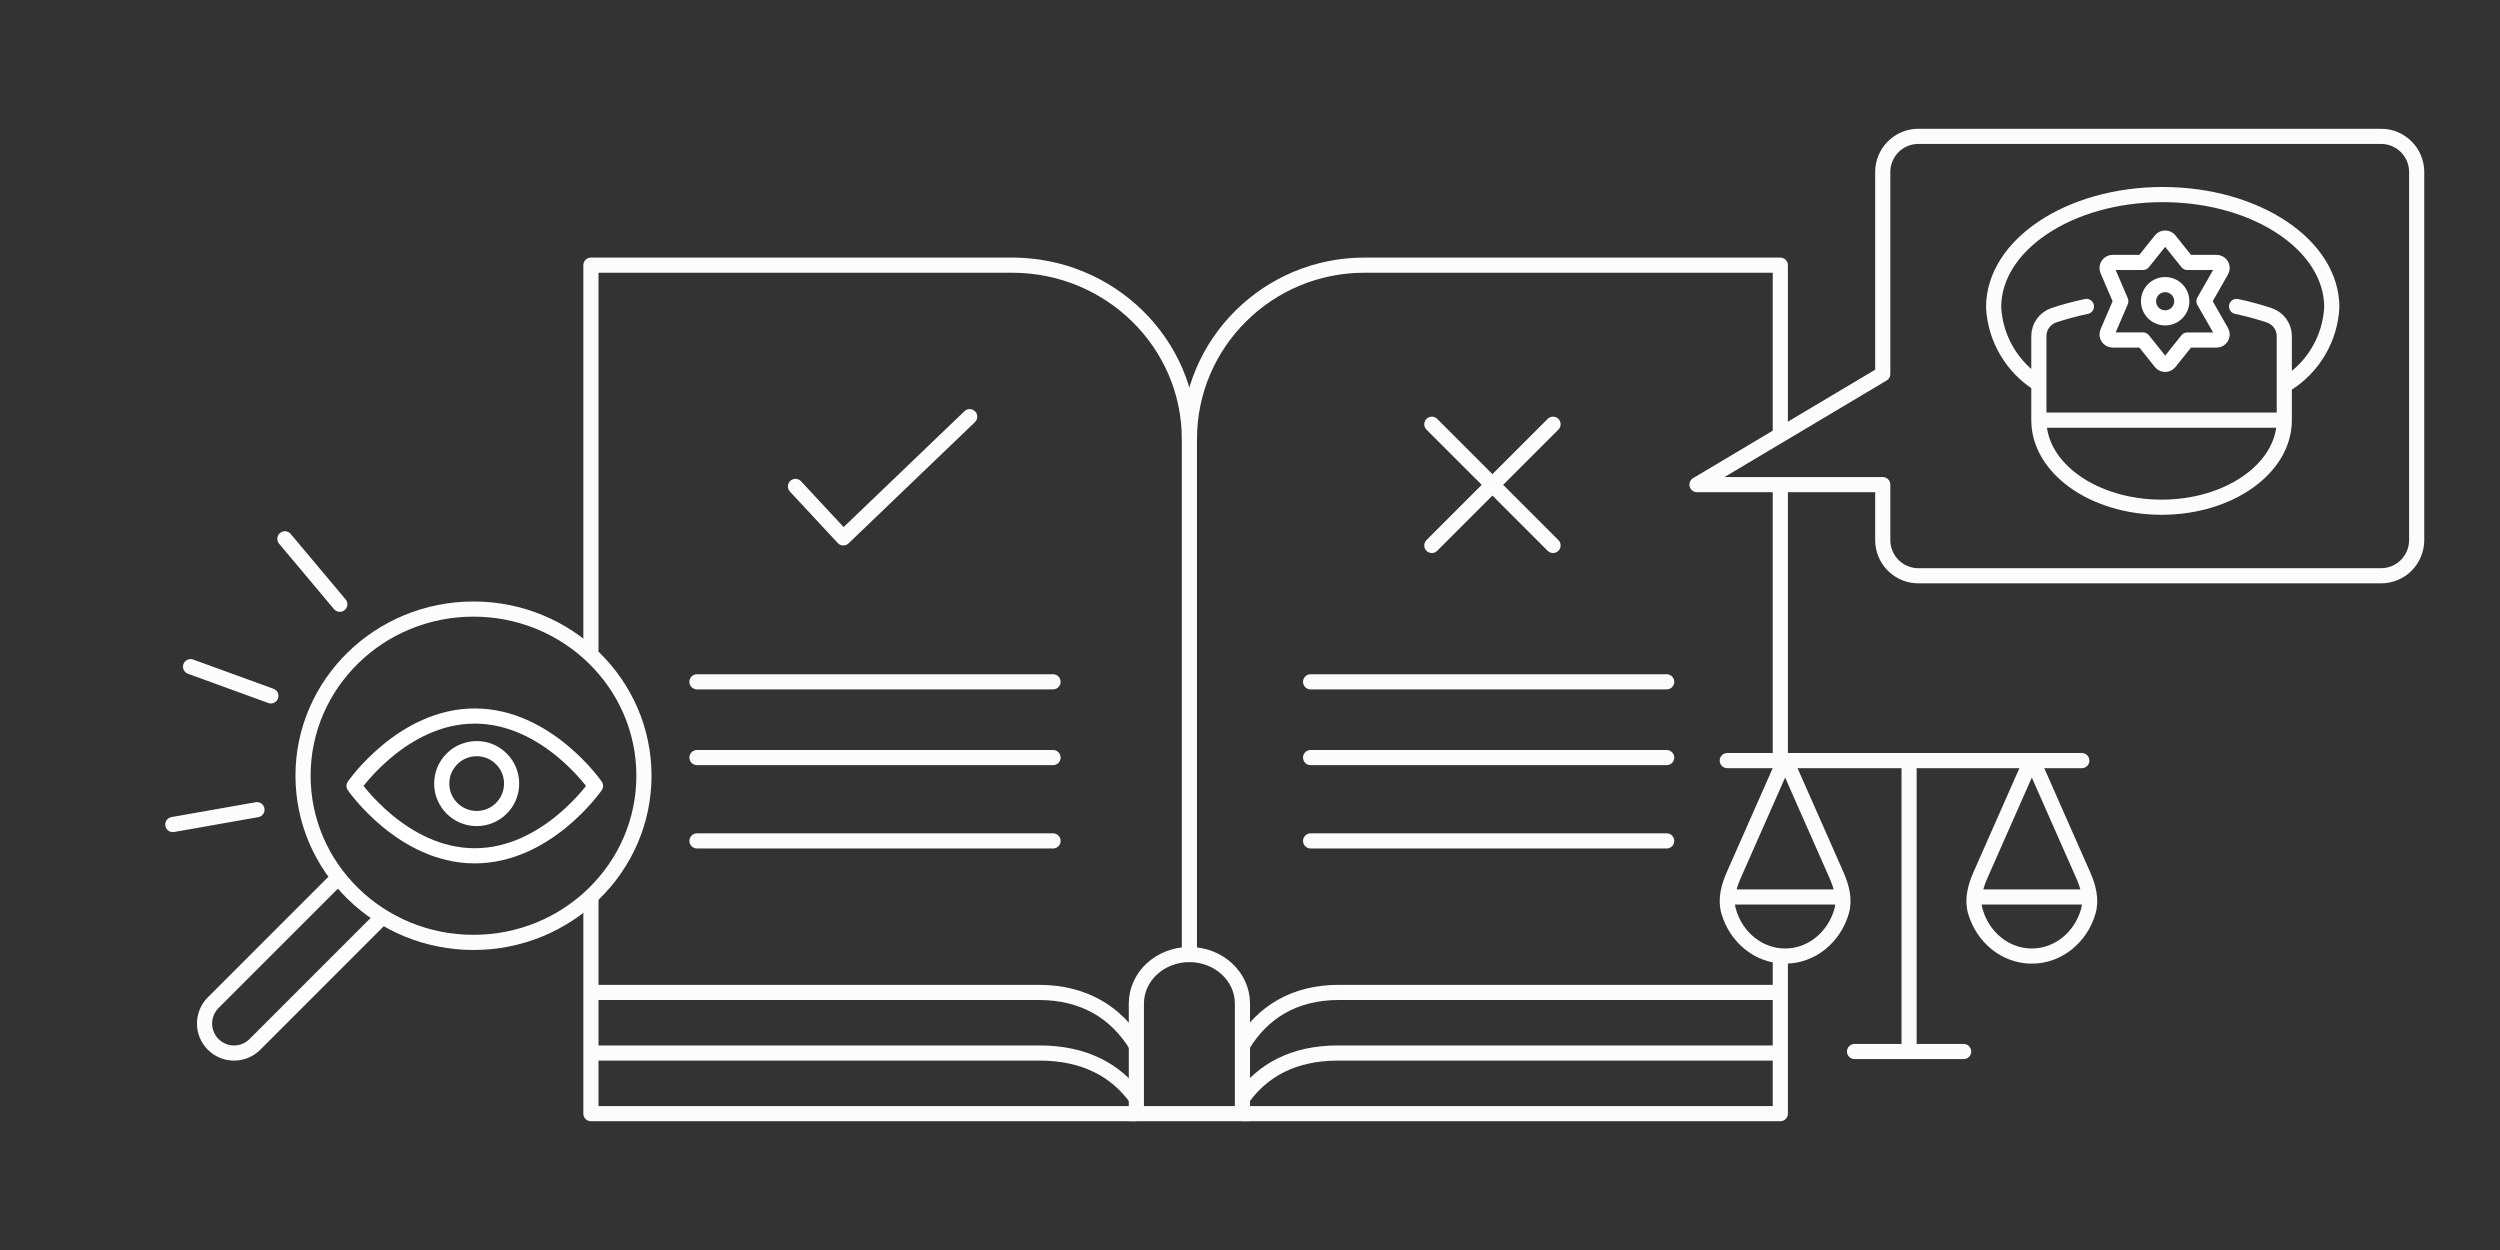
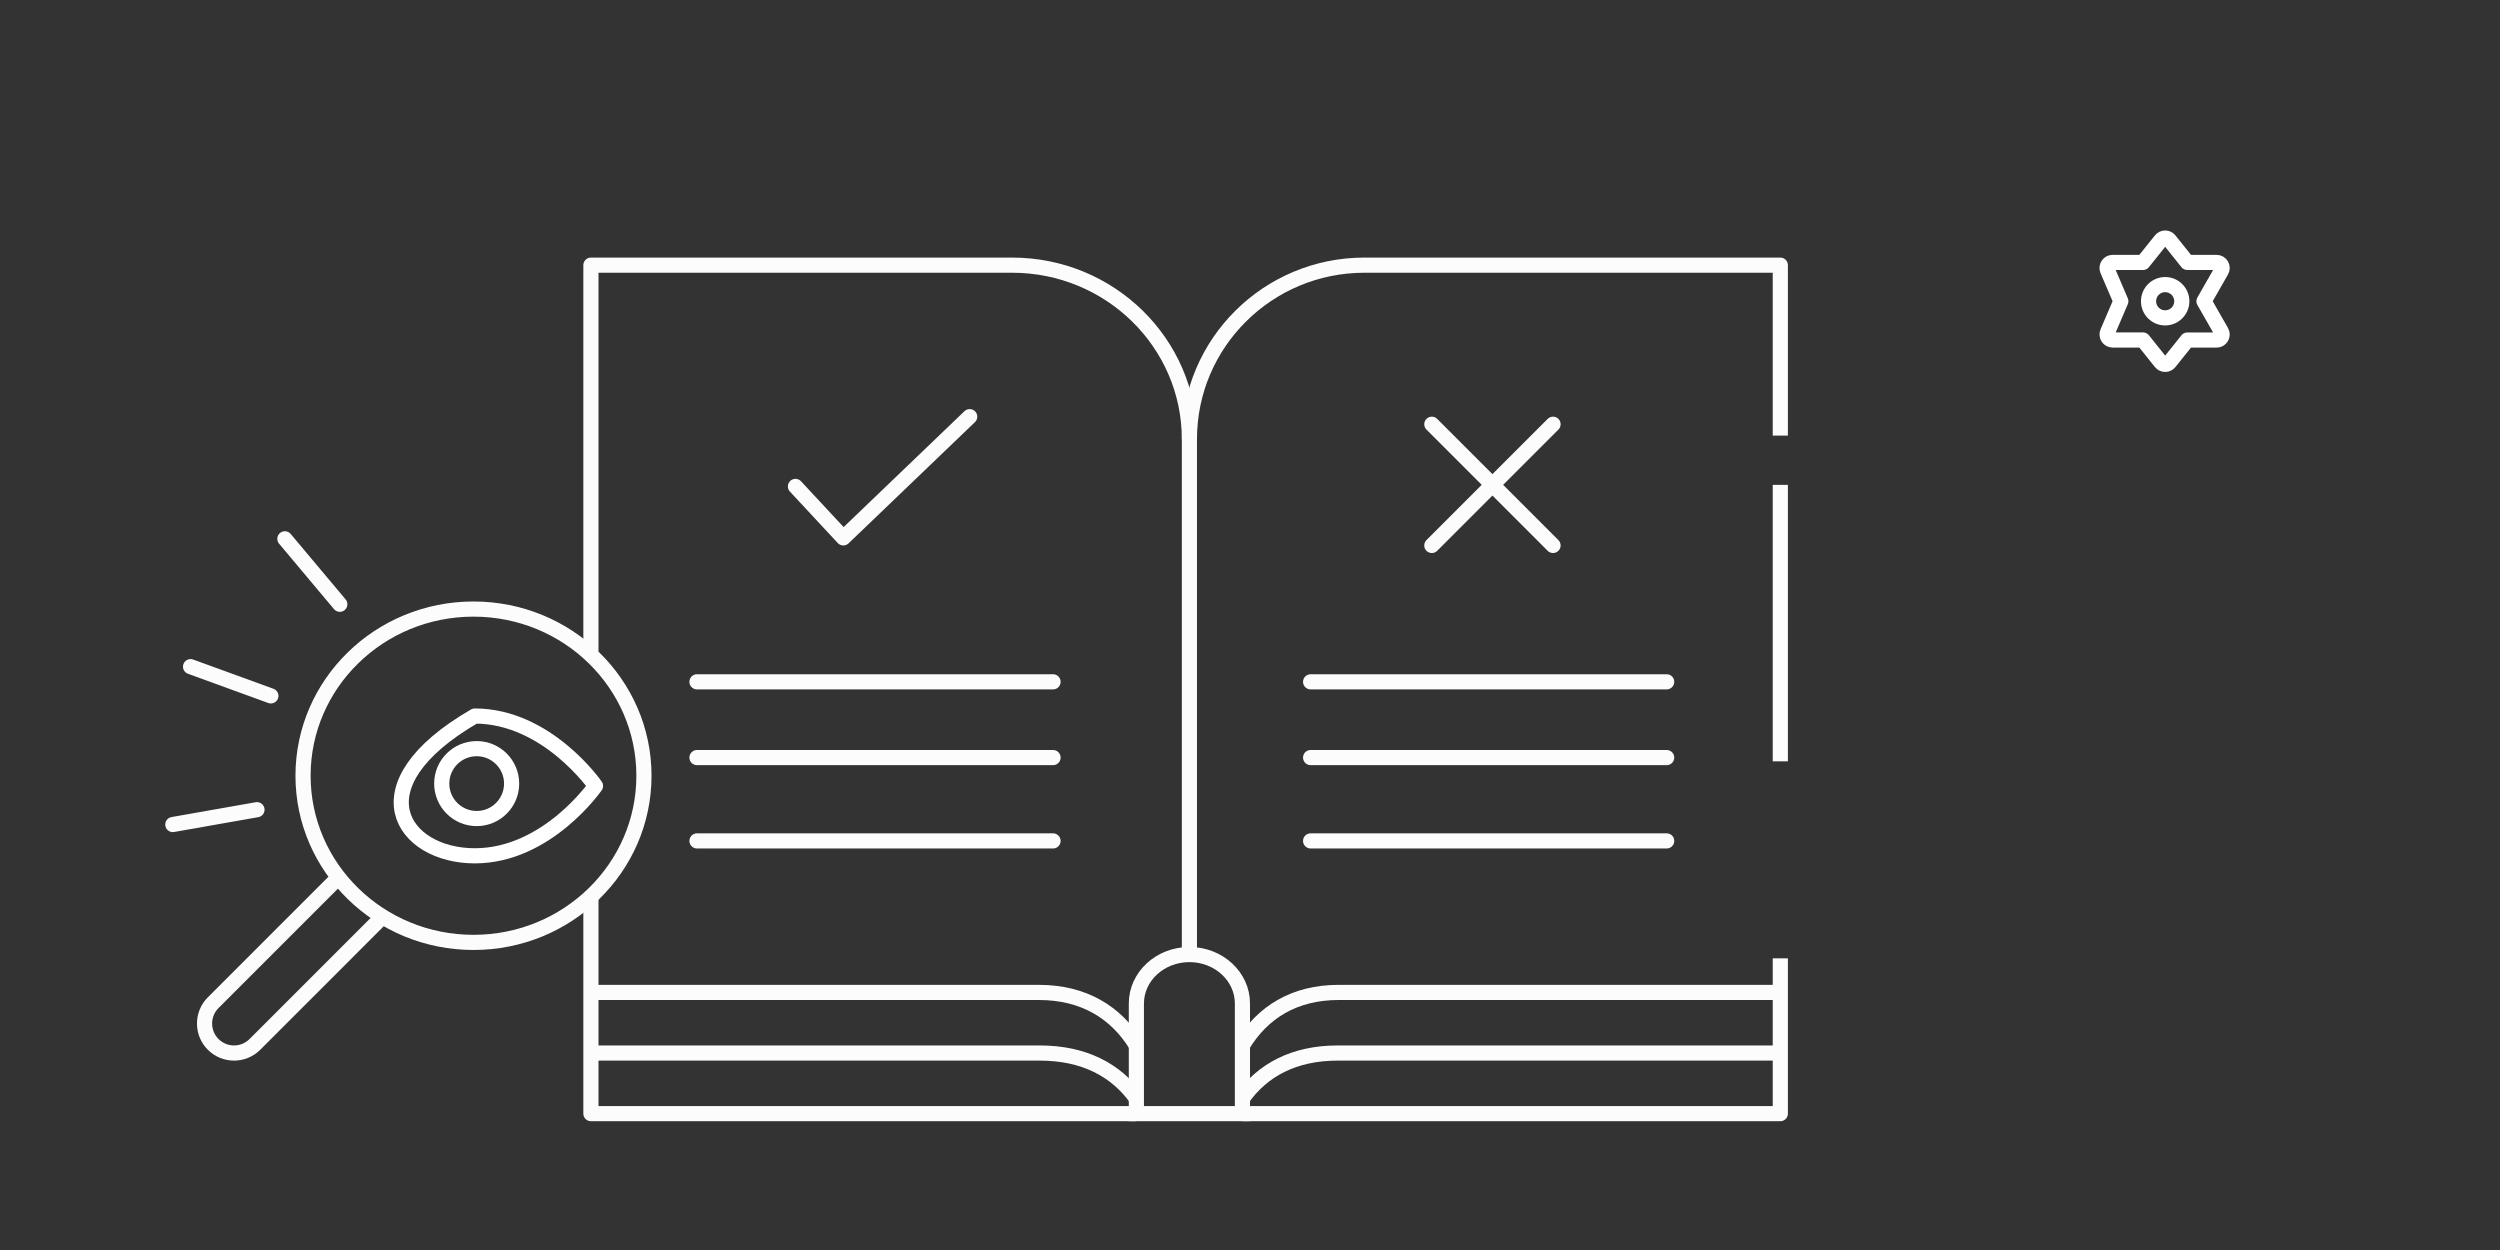
<svg xmlns="http://www.w3.org/2000/svg" width="330" height="165" viewBox="0 0 330 165" fill="none">
  <rect x="0" y="0" width="330" height="165" fill="#333333" stroke="none" />
  <path d="M157.001 125.174V57.974C157.001 45.286 146.521 35 133.594 35H78.001V86M149.979 147H78.001V118.5M78.001 131H137.123C143.047 131 147.31 133.612 150.001 138M78.001 139H137.251C143.074 139 147.297 141.233 150.001 145" stroke="#FCFCFC" stroke-width="2" stroke-linejoin="round" />
  <path d="M157.001 57.974C157.001 45.286 167.348 35 180.112 35H235.001V57.5M163.934 147H235.001V126.5M235.001 100.5V64M235.001 131H176.7C170.859 131 166.655 133.612 164.001 138M235.001 139H176.574C170.831 139 166.668 141.233 164.001 145" stroke="#FCFCFC" stroke-width="2" stroke-linejoin="round" />
  <path d="M150.001 132.462C150.001 128.893 153.135 126 157.001 126C160.867 126 164.001 128.893 164.001 132.462V147H150.001V132.462Z" stroke="#FCFCFC" stroke-width="2" />
  <path d="M92.001 111H139.001M92.001 90H139.001M92.001 100H139.001" stroke="#FCFCFC" stroke-width="2" stroke-linecap="round" />
  <path d="M173.001 111H220.001M173.001 90H220.001M173.001 100H220.001" stroke="#FCFCFC" stroke-width="2" stroke-linecap="round" />
  <path d="M105.001 64.207L111.318 71L128.001 55" stroke="#FCFCFC" stroke-width="2" stroke-linecap="round" stroke-linejoin="round" />
  <path d="M205.001 72L189.001 56M189.001 72L205.001 56" stroke="#FCFCFC" stroke-width="2" stroke-linecap="round" stroke-linejoin="round" />
-   <path d="M248.523 71.293L248.523 63.971L224.001 63.971L248.523 49.367L248.523 22.707C248.523 21.459 249.017 20.262 249.896 19.379C250.774 18.496 251.966 18 253.209 18L314.315 18C315.558 18 316.75 18.496 317.629 19.379C318.507 20.262 319.001 21.459 319.001 22.707L319.001 71.293C319.001 72.541 318.507 73.739 317.629 74.621C316.75 75.504 315.558 76 314.315 76L253.209 76C251.966 76 250.774 75.504 249.896 74.621C249.017 73.739 248.523 72.541 248.523 71.293Z" stroke="#FCFCFC" stroke-width="2" stroke-linecap="round" stroke-linejoin="round" />
-   <path d="M301.845 50.68C303.577 49.596 305.022 48.11 306.058 46.349C307.094 44.588 307.69 42.603 307.796 40.562C307.796 32.345 297.803 25.683 285.477 25.683C273.151 25.683 263.158 32.345 263.158 40.562C263.264 42.603 263.86 44.588 264.896 46.349C265.932 48.111 267.378 49.596 269.11 50.68M301.526 55.457C301.526 61.806 294.274 66.953 285.328 66.953C276.383 66.953 269.13 61.806 269.13 55.457M301.526 55.457H269.13M301.526 55.457V44.361C301.526 43.757 301.335 43.167 300.979 42.676C300.624 42.184 300.121 41.813 299.541 41.617C298.125 41.149 296.685 40.76 295.227 40.451M269.13 55.457L269.13 44.361C269.128 43.755 269.318 43.164 269.674 42.67C270.03 42.176 270.534 41.804 271.115 41.607C272.524 41.143 273.957 40.757 275.408 40.451" stroke="#FCFCFC" stroke-width="2" stroke-linecap="round" stroke-linejoin="round" />
  <path d="M285.231 31.696L282.876 34.64H278.863C278.741 34.64 278.622 34.671 278.515 34.728C278.408 34.786 278.317 34.87 278.251 34.971C278.184 35.073 278.144 35.19 278.134 35.311C278.124 35.432 278.144 35.553 278.192 35.665L279.949 39.763L278.192 43.861C278.145 43.972 278.126 44.093 278.136 44.214C278.147 44.334 278.188 44.45 278.254 44.551C278.321 44.652 278.412 44.735 278.518 44.793C278.625 44.85 278.744 44.88 278.865 44.88H282.876L285.231 47.825C285.3 47.911 285.387 47.98 285.486 48.027C285.585 48.075 285.693 48.1 285.803 48.1C285.913 48.1 286.021 48.075 286.12 48.027C286.219 47.98 286.306 47.911 286.375 47.825L288.73 44.885H292.592C292.72 44.885 292.846 44.852 292.957 44.788C293.068 44.724 293.16 44.632 293.225 44.521C293.289 44.41 293.323 44.284 293.324 44.156C293.324 44.028 293.291 43.902 293.227 43.791L290.925 39.763L293.227 35.735C293.291 35.624 293.324 35.498 293.324 35.37C293.323 35.241 293.289 35.116 293.225 35.005C293.16 34.894 293.068 34.802 292.957 34.738C292.846 34.674 292.72 34.64 292.592 34.64H288.73L286.375 31.696C286.306 31.61 286.219 31.541 286.12 31.493C286.021 31.446 285.913 31.421 285.803 31.421C285.693 31.421 285.585 31.446 285.486 31.493C285.387 31.541 285.3 31.61 285.231 31.696V31.696Z" stroke="white" stroke-width="2" stroke-linecap="round" stroke-linejoin="round" />
  <path d="M285.802 41.958C287.014 41.958 287.997 40.975 287.997 39.763C287.997 38.551 287.014 37.568 285.802 37.568C284.589 37.568 283.606 38.551 283.606 39.763C283.606 40.975 284.589 41.958 285.802 41.958Z" stroke="white" stroke-width="2" stroke-linecap="round" stroke-linejoin="round" />
  <path d="M44.494 116L28.14 132.353C26.62 133.874 26.62 136.339 28.14 137.86C29.661 139.38 32.126 139.38 33.647 137.86L50 121.506M40.001 102.397C40.001 114.548 50.075 124.397 62.501 124.397C74.927 124.397 85.001 114.548 85.001 102.397C85.001 90.247 74.927 80.397 62.501 80.397C50.075 80.397 40.001 90.247 40.001 102.397Z" stroke="#FCFCFC" stroke-width="2" />
-   <path fill-rule="evenodd" clip-rule="evenodd" d="M78.606 103.741C78.606 103.741 72.232 94.516 62.671 94.516C53.11 94.516 46.736 103.741 46.736 103.741C46.736 103.741 53.11 112.967 62.671 112.967C72.232 112.967 78.606 103.741 78.606 103.741Z" stroke="white" stroke-width="2" stroke-linecap="round" stroke-linejoin="round" />
+   <path fill-rule="evenodd" clip-rule="evenodd" d="M78.606 103.741C78.606 103.741 72.232 94.516 62.671 94.516C46.736 103.741 53.11 112.967 62.671 112.967C72.232 112.967 78.606 103.741 78.606 103.741Z" stroke="white" stroke-width="2" stroke-linecap="round" stroke-linejoin="round" />
  <path d="M67.534 103.434C67.534 105.981 65.469 108.047 62.922 108.047C60.374 108.047 58.309 105.981 58.309 103.434C58.309 100.886 60.374 98.821 62.922 98.821C65.469 98.821 67.534 100.886 67.534 103.434Z" stroke="white" stroke-width="2" stroke-linecap="round" stroke-linejoin="round" />
  <path d="M35.755 91.857L25.155 87.999M44.855 79.764L37.604 71.123M33.92 106.88L22.811 108.838" stroke="#FCFCFC" stroke-width="2" stroke-linecap="round" />
-   <path d="M252 101.6L252 137.6M259.199 138.8L244.799 138.8M274.8 100.4L228 100.4M268.094 100.4L261.423 115.507C260.748 117.034 260.287 118.718 260.753 120.321C261.743 123.727 264.702 126.2 268.2 126.2C271.698 126.2 274.657 123.727 275.647 120.321C276.113 118.718 275.652 117.034 274.977 115.506L268.306 100.4M235.53 100.4L228.859 115.507C228.184 117.034 227.723 118.718 228.189 120.321C229.179 123.727 232.139 126.2 235.636 126.2C239.134 126.2 242.093 123.727 243.083 120.321C243.549 118.718 243.088 117.034 242.413 115.506L235.742 100.4M260.591 118.4L275.809 118.4M228.027 118.4L243.245 118.4" stroke="#FCFCFC" stroke-width="2" stroke-linecap="round" stroke-linejoin="round" />
</svg>